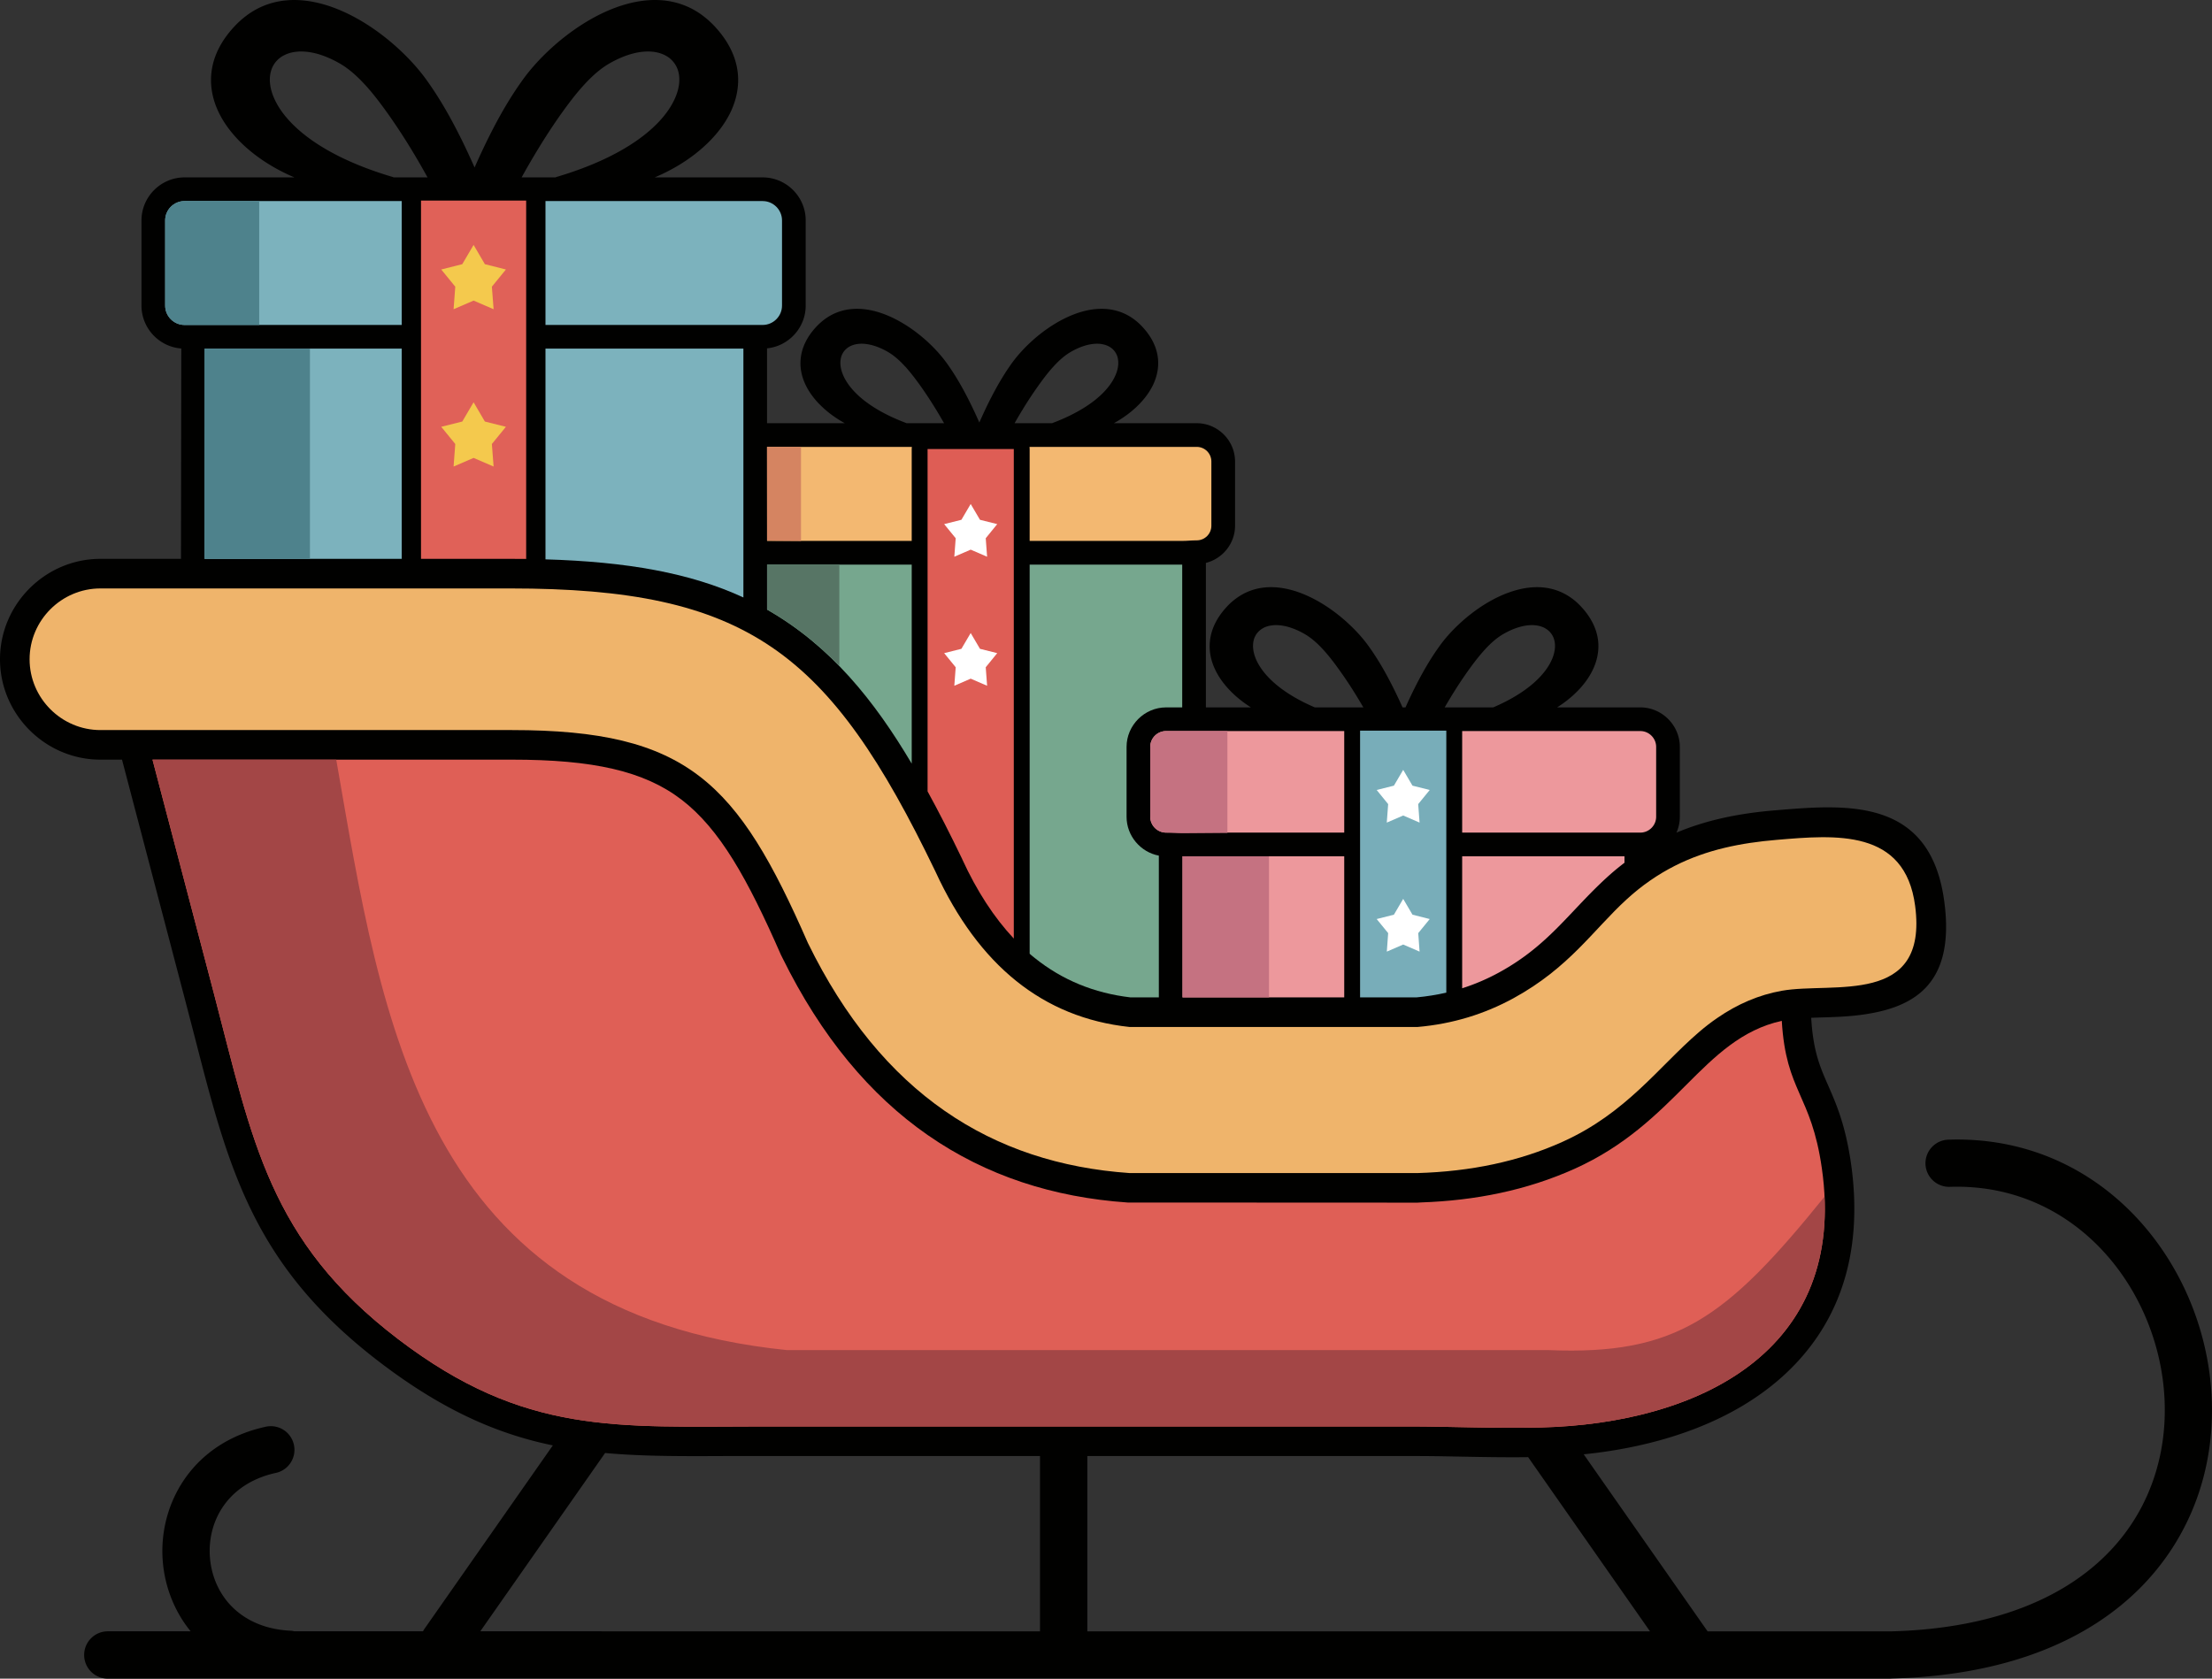
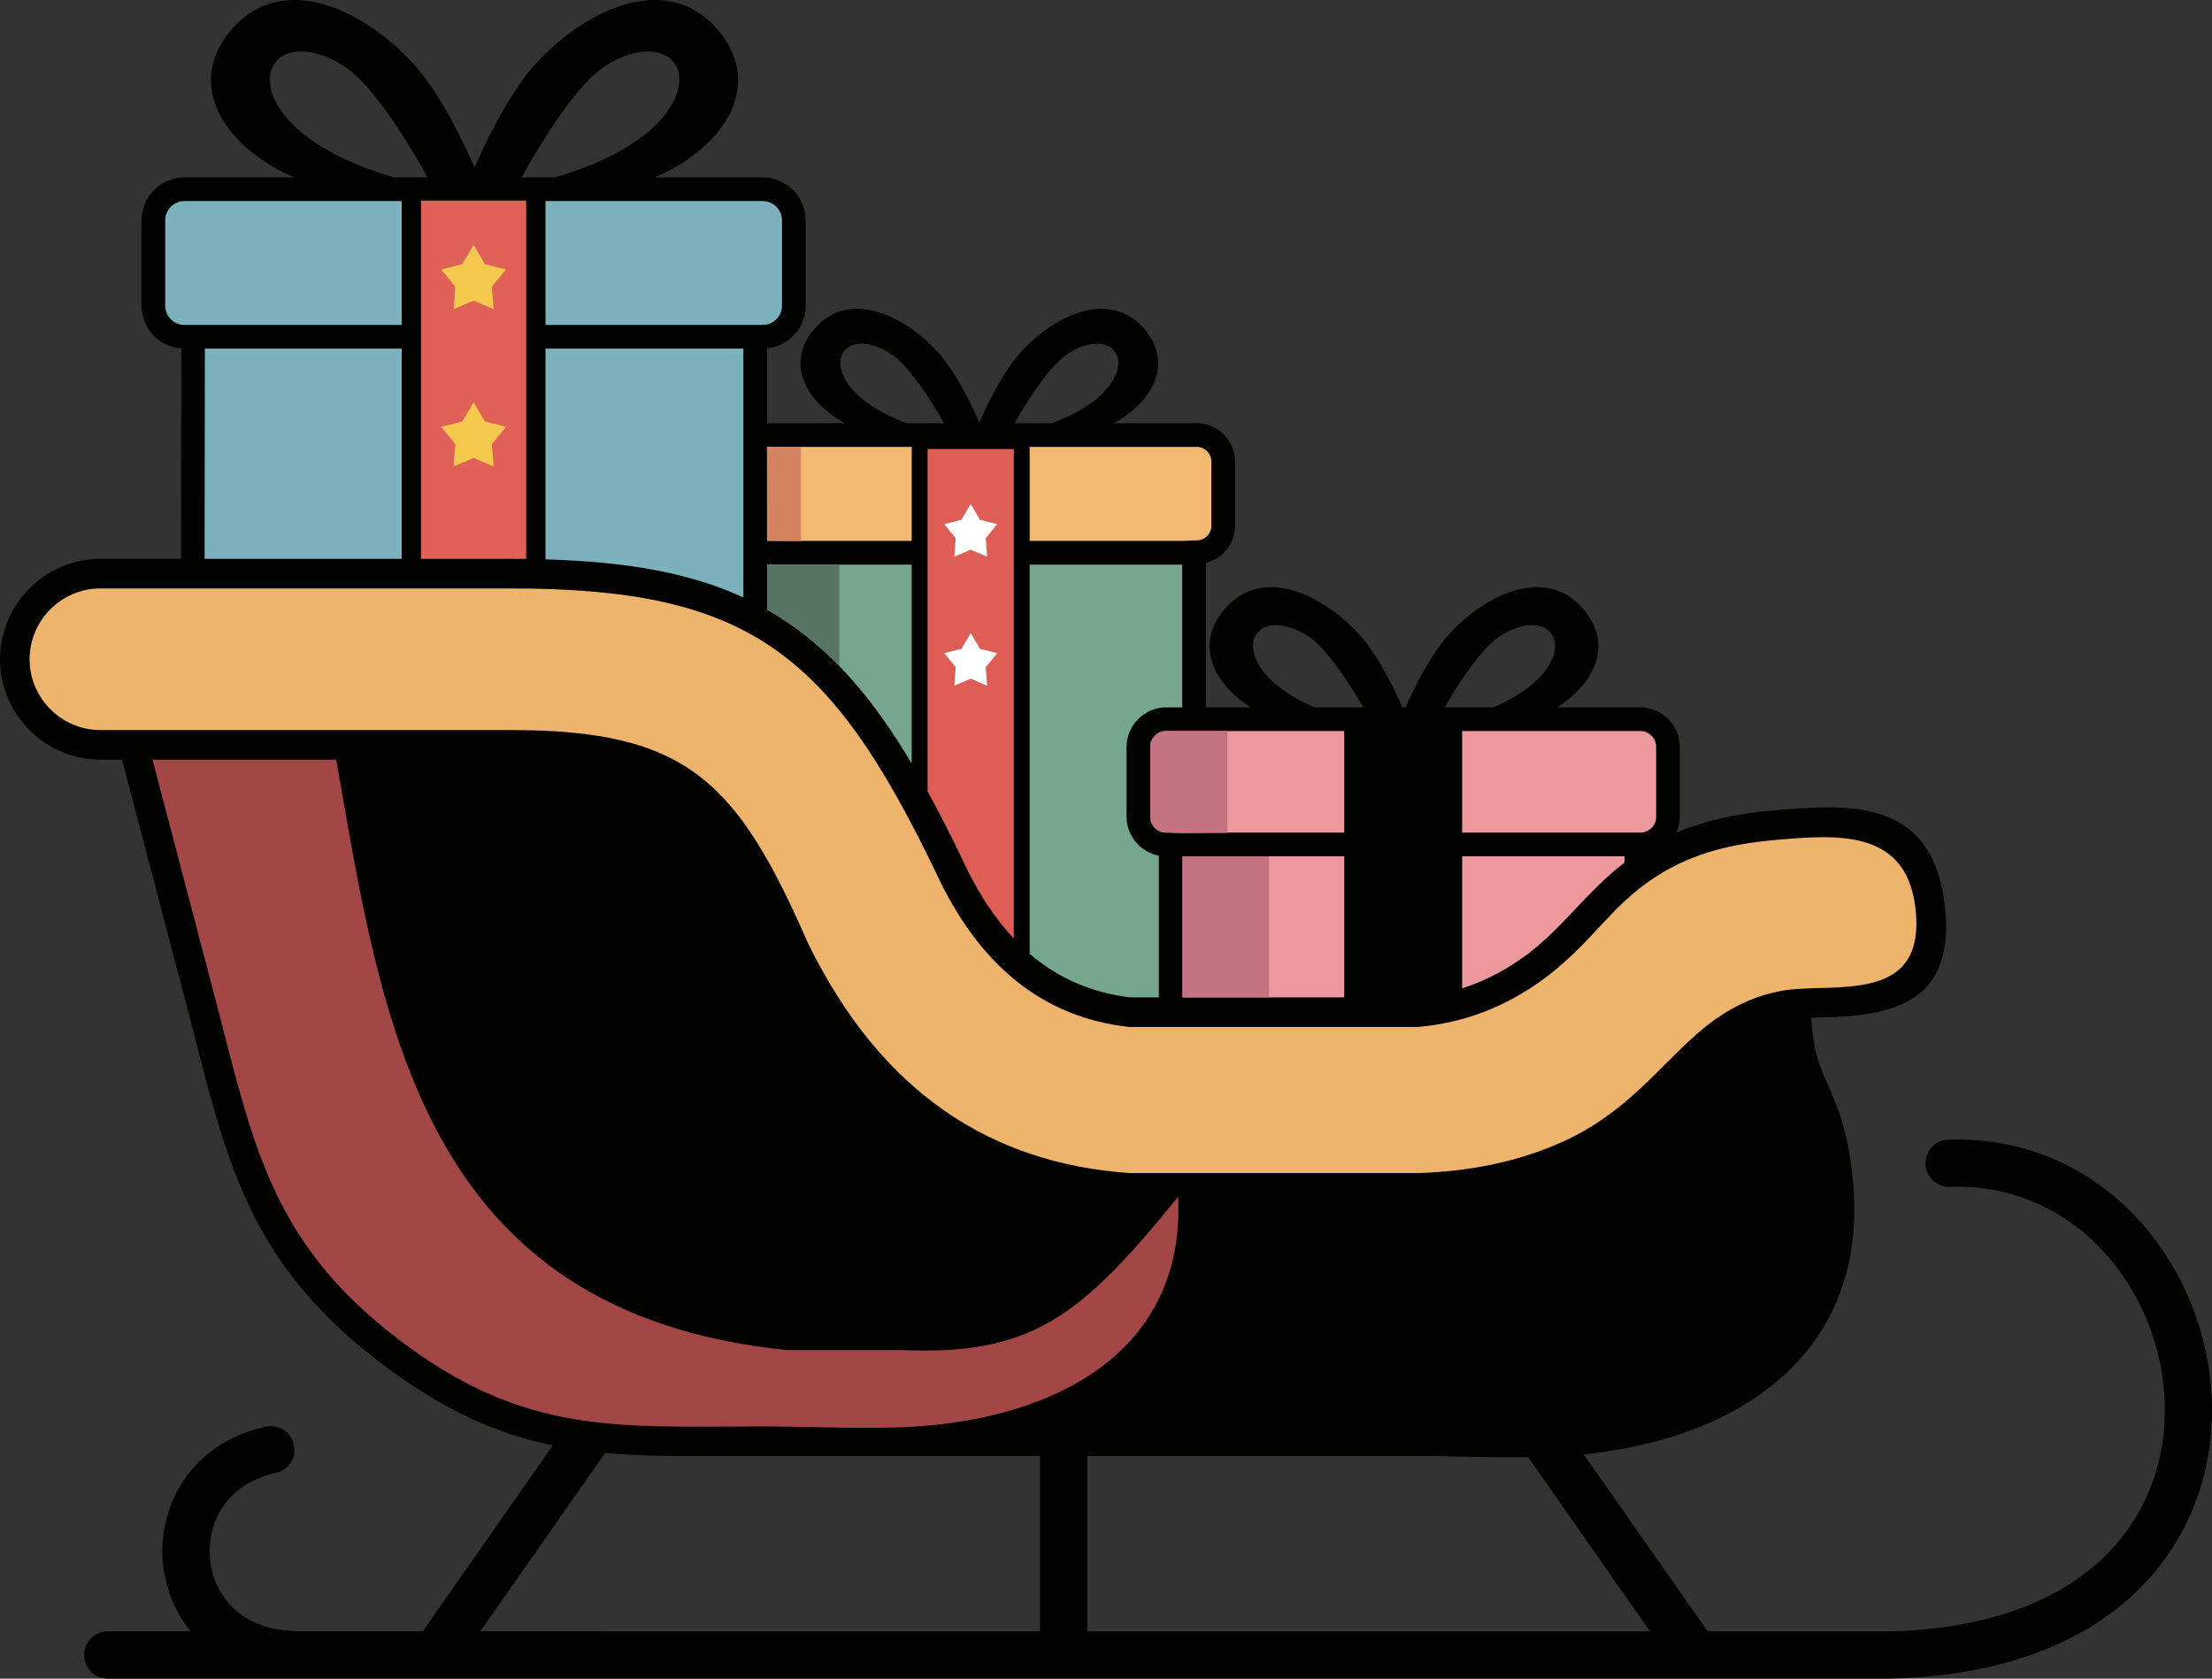
<svg xmlns="http://www.w3.org/2000/svg" shape-rendering="geometricPrecision" text-rendering="geometricPrecision" image-rendering="optimizeQuality" fill-rule="evenodd" clip-rule="evenodd" viewBox="0 0 512 388.63">
  <rect x="0" y="0" width="512" height="388.63" fill="#333333" stroke="none" />
  <path fill="#010100" fill-rule="nonzero" d="M279.12 163.77h10.42c-1.44-.92-2.79-1.94-3.97-3.05-1.83-1.71-3.33-3.64-4.3-5.69-1-2.1-1.46-4.34-1.21-6.64.28-2.65 1.51-5.35 3.94-7.96.69-.74 1.42-1.38 2.17-1.92 4.1-2.99 8.91-3.13 13.59-1.67 4.53 1.42 8.95 4.35 12.45 7.62 1.74 1.62 3.27 3.33 4.47 4.99 1.83 2.51 3.49 5.29 5.02 8.23 1.04 1.98 2.01 4.02 2.94 6.09h.68c.93-2.07 1.9-4.11 2.94-6.09 1.54-2.94 3.2-5.72 5.03-8.23 1.19-1.65 2.72-3.37 4.46-4.99 3.5-3.27 7.92-6.2 12.45-7.61 4.68-1.47 9.49-1.33 13.6 1.66l.07.05c.73.54 1.43 1.16 2.09 1.87 2.43 2.61 3.66 5.31 3.95 7.96.24 2.3-.22 4.54-1.22 6.64-.97 2.05-2.46 3.98-4.3 5.69-1.18 1.11-2.53 2.13-3.97 3.05h19.25c5.02 0 9.15 4.14 9.15 9.15v16.17c0 1.31-.28 2.55-.78 3.68 6.96-2.94 14.46-4.46 22.61-5.15l.27-.02c16.56-1.4 35.97-3.03 39.13 21.25 2.54 19.4-7.41 24.56-19.46 26.13-3.13.4-6.27.5-9.29.58l-2.07.07c.44 7.73 2.07 11.44 3.82 15.43 1.98 4.51 4.1 9.31 5.41 18.42.41 2.91.66 5.82.73 8.69.45 18.05-6.28 31.52-17.27 41.1-10.59 9.23-25.04 14.61-40.59 16.84-1.57.23-3.15.42-4.76.58l28.68 40.99h42.52c33.11-.88 51.75-14.49 59.26-31.55 2.96-6.71 4.24-13.99 4.02-21.23-.21-7.3-1.94-14.58-4.98-21.24-7.65-16.78-23.66-29.6-44.76-28.89a5.476 5.476 0 01-5.63-5.29c-.09-3.01 2.28-5.54 5.29-5.63 26.02-.87 45.69 14.78 55.04 35.28 3.63 7.97 5.7 16.7 5.96 25.47.26 8.83-1.3 17.72-4.92 25.94-9.08 20.6-30.86 37.02-68.96 38.05l-.65.04H24.96c-3.03 0-5.48-2.46-5.48-5.48 0-3.03 2.45-5.48 5.48-5.48h19.17c-.74-.9-1.4-1.83-2.02-2.8a29.71 29.71 0 01-4.43-13.36c-.38-4.66.34-9.44 2.18-13.84 3.41-8.15 10.58-14.95 21.67-17.37a5.464 5.464 0 016.5 4.2c.64 2.95-1.24 5.87-4.19 6.5-7.19 1.57-11.77 5.82-13.88 10.87-1.16 2.76-1.61 5.8-1.36 8.78.24 2.96 1.17 5.87 2.76 8.39 2.93 4.65 8.25 8.11 15.84 8.49.34.02.67.07.98.14h29.73c.11-.21.24-.43.38-.63l29.67-42.41c-12.83-2.65-25.38-8.09-39.9-19.14-29.37-22.37-35.11-44.75-42.97-75.35l-2.08-8-14.77-56.27h-5C10.49 175.87 0 165.38 0 152.63c0-12.76 10.49-23.25 23.24-23.25h18.65l.07-48.7c-5.13-.38-9.21-4.7-9.21-9.93V51.03c0-5.47 4.49-9.96 9.96-9.96h25.44c-4.41-1.86-8.49-4.42-11.75-7.46-2.49-2.32-4.51-4.93-5.83-7.71-1.35-2.85-1.97-5.89-1.64-9.01.38-3.59 2.05-7.26 5.35-10.79.89-.95 1.84-1.8 2.83-2.53l.11-.09C62.78-.56 69.3-.75 75.65 1.23c6.14 1.92 12.13 5.89 16.87 10.32 2.37 2.2 4.44 4.53 6.07 6.77 2.48 3.43 4.74 7.19 6.81 11.17 1.58 3.01 3.05 6.12 4.45 9.29 1.39-3.17 2.87-6.28 4.44-9.29 2.08-3.98 4.33-7.74 6.82-11.17 1.62-2.24 3.69-4.56 6.06-6.77 4.74-4.42 10.73-8.4 16.87-10.32 6.35-1.98 12.88-1.8 18.44 2.25l.11.09c.99.73 1.94 1.58 2.83 2.53 3.29 3.53 4.96 7.2 5.35 10.79.33 3.12-.3 6.16-1.64 9.01-1.33 2.78-3.35 5.4-5.84 7.71-3.25 3.04-7.34 5.61-11.75 7.46h24.99c5.48 0 9.96 4.48 9.96 9.96v19.72c0 5.13-3.94 9.39-8.95 9.9v17.33h18c-1.9-1.05-3.65-2.29-5.13-3.68-1.69-1.57-3.07-3.34-3.96-5.23-.92-1.93-1.34-4-1.11-6.11.26-2.45 1.39-4.94 3.62-7.33.63-.67 1.3-1.26 2-1.77 3.77-2.74 8.2-2.88 12.51-1.54 4.17 1.31 8.24 4.01 11.45 7.01 1.59 1.48 3 3.07 4.11 4.59 1.69 2.32 3.22 4.88 4.63 7.58 1.07 2.05 2.07 4.16 3.02 6.32.95-2.16 1.95-4.28 3.02-6.32 1.41-2.7 2.94-5.26 4.62-7.58 1.12-1.52 2.53-3.11 4.12-4.59 3.22-3.01 7.28-5.7 11.45-7.01 4.3-1.34 8.74-1.2 12.51 1.54.69.5 1.36 1.09 1.99 1.77 2.24 2.39 3.37 4.88 3.63 7.33.22 2.11-.2 4.18-1.11 6.11-.9 1.88-2.27 3.66-3.96 5.23-1.48 1.39-3.23 2.63-5.13 3.68h19.19c4.85 0 8.86 4 8.86 8.86v14.88c0 4.12-2.9 7.64-6.75 8.6v33.45zm-188-122.7h7.84c-1.06-1.92-2.35-4.18-3.82-6.59-1.57-2.58-3.34-5.3-5.19-7.92-1.68-2.37-3.45-4.73-5.32-6.79l-.09-.09c-1.86-2.04-3.85-3.82-5.96-5.02-5.47-3.12-10.05-3.35-12.93-1.81a5.84 5.84 0 00-2.92 3.59c-.48 1.65-.34 3.68.54 5.88 2.5 6.23 10.73 13.62 27.41 18.59.16.03.3.09.44.16zm29.62 0h7.84c.13-.07.28-.13.43-.16 16.68-4.97 24.91-12.36 27.41-18.59.89-2.2 1.03-4.22.55-5.88a5.889 5.889 0 00-2.93-3.59c-2.87-1.54-7.45-1.31-12.93 1.81-2.11 1.2-4.1 2.98-5.96 5.02-1.92 2.1-3.72 4.5-5.41 6.88-1.85 2.62-3.61 5.34-5.18 7.92-1.47 2.41-2.77 4.67-3.82 6.59zm89.12 56.91h8.66c-.54-.95-1.15-1.99-1.81-3.08-1.07-1.75-2.27-3.6-3.53-5.39-1.14-1.6-2.35-3.2-3.6-4.59l-.08-.07c-1.26-1.39-2.61-2.59-4.04-3.41-3.72-2.12-6.82-2.28-8.78-1.23-.98.53-1.67 1.38-1.98 2.44-.32 1.12-.23 2.5.37 3.99 1.49 3.73 6 8.05 14.79 11.34zm24.98 0h8.66c8.79-3.29 13.3-7.61 14.79-11.34.6-1.49.69-2.87.37-3.99-.31-1.06-1-1.91-1.98-2.44-1.96-1.05-5.07-.89-8.78 1.23-1.44.82-2.79 2.02-4.05 3.41-1.3 1.41-2.52 3.04-3.66 4.66a86.744 86.744 0 00-3.53 5.38 104.5 104.5 0 00-1.82 3.09zm118.87 239.37c-5.59.07-11.13-.04-16.44-.14-3.1-.06-6.05-.12-11.07-.12h-74.52v40.59h130.24l-28.21-40.33zm-112.99-.26h-72.18c-10.38.05-19.65.1-28.48-.7l-28.89 41.28 129.55.01v-40.59zm63.61-173.32h11.24c-.45-.77-.93-1.57-1.43-2.4a99.02 99.02 0 00-3.84-5.85c-1.25-1.76-2.57-3.53-3.98-5.07-1.37-1.51-2.83-2.81-4.4-3.7-3.99-2.28-7.35-2.47-9.47-1.38l-.06.04c-1.06.57-1.81 1.48-2.15 2.61l-.01.04c-.35 1.23-.25 2.72.4 4.34 1.49 3.7 5.7 7.94 13.7 11.37zm30.06 0h11.24c8-3.43 12.21-7.67 13.7-11.37.64-1.62.75-3.11.4-4.33-.33-1.15-1.09-2.08-2.16-2.66l-.06-.04c-2.13-1.09-5.48-.9-9.48 1.38-1.56.89-3.02 2.19-4.39 3.7-1.41 1.54-2.74 3.31-3.99 5.07-1.38 1.94-2.68 3.96-3.84 5.86-.5.83-.97 1.63-1.42 2.39z" />
  <path fill="#76A78E" d="M273.64 130.71v33.06h-3.73c-5.01 0-9.15 4.14-9.15 9.15v16.17c0 4.44 3.24 8.2 7.47 9v32.82h-6.54c-8.49-.99-15.88-4.06-22.2-9.14l-.02-.01-.01-.02-.02-.01-.02-.02-.02-.01-.02-.02-.01-.01-.02-.02-.02-.01-.02-.02-.02-.01-.02-.02-.02-.01-.01-.02-.02-.01-.02-.02-.02-.01-.02-.02-.01-.01-.02-.02-.02-.01-.02-.02-.02-.01-.02-.02-.02-.01-.01-.02-.02-.01-.02-.02-.02-.01-.02-.02-.02-.01-.01-.02-.02-.01-.02-.02-.02-.01-.01-.02-.02-.01-.02-.02-.02-.01-.02-.02-.02-.01-.01-.02-.02-.02-.02-.01-.02-.02-.02-.01-.01-.02-.02-.01-.02-.02-.04-.02V221l-.02-.01-.01-.02-.02-.01-.02-.02-.02-.02-.02-.01-.03-.03-.02-.02-.02-.01-.02-.02-.01-.01-.02-.02v-90.09h35.31zm-96.09 0h33.48v46.08c-8.61-14.52-18.72-27.21-33.48-35.66v-10.42z" />
  <path fill="#F3B871" d="M277.01 103.46c1.86 0 3.38 1.52 3.38 3.38v14.88c0 1.86-1.52 3.38-3.38 3.38-1.3 0-2.17.13-3.37.13h-35.31v-21.28c0-.16-.01-.33-.03-.49h38.71zm-65.98 21.77h-33.48l-.01-21.77h33.52c-.02.16-.03.33-.03.49v21.28z" />
  <path fill="#577565" d="M177.55 130.71h16.72v23.46c-3.69-3.8-7.57-7.1-11.75-9.95-1.62-1.1-3.27-2.13-4.97-3.1v-10.41z" />
  <path fill="#D58461" d="M177.54 103.46h7.86v21.78c-2.64 0-5.27-.05-7.85-.09l-.01-21.69z" />
  <path fill="#DE5D55" d="M214.7 103.95h19.96v113.34c-4.56-4.86-8.54-10.97-11.92-18.33l-.05-.13c-2.71-5.62-5.35-10.82-7.99-15.62v-79.26z" />
  <path fill="#fff" d="M224.68 146.55l2.15 3.66 3.99 1-2.66 3.27.32 4.28-3.8-1.64-3.79 1.64.32-4.28-2.67-3.27 3.99-1 2.15-3.66zm0-29.87l2.15 3.66 3.99 1-2.66 3.27.32 4.28-3.8-1.64-3.79 1.64.32-4.28-2.67-3.27 3.99-1 2.15-3.66z" />
  <path fill="#7CB2BD" d="M176.53 46.55c2.46 0 4.48 2.02 4.48 4.48v19.72c0 2.46-2.02 4.48-4.48 4.48h-50.27V46.55h50.27zm-4.46 34.16v57.61c-12.31-5.69-26.97-8.27-45.81-8.82V80.71h45.81zM47.35 129.38l.07-48.67h45.56v48.67H47.35zm45.63-54.15H42.71c-2.46 0-4.48-2.02-4.48-4.48V51.03c0-2.46 2.01-4.48 4.48-4.48h50.27v28.68z" />
-   <path fill="#4E828C" d="M47.33 129.38V80.71h24.41v48.67H47.33zM60 46.55v28.68c-5.76-.01-11.56 0-17.29 0-2.47 0-4.48-2.02-4.48-4.48V51.03c0-2.46 2.01-4.48 4.48-4.48H60z" />
  <path fill="#E06158" d="M97.45 46.44h24.34v82.96l-3.69-.02H97.45z" />
  <path fill="#F4C94D" d="M109.62 56.7l2.61 4.46 4.87 1.23-3.25 3.98.4 5.22-4.63-2-4.63 2 .39-5.22-3.25-3.98 4.87-1.23 2.62-4.46zm0 36.43l2.61 4.46 4.87 1.22-3.25 3.98.4 5.22-4.63-2-4.63 2 .39-5.22-3.25-3.98 4.87-1.22 2.62-4.46z" />
  <path fill="#ED989C" d="M379.67 169.25c2.02 0 3.67 1.66 3.67 3.67v16.17c0 2.02-1.66 3.67-3.67 3.67h-41.23v-23.51h41.23zm-3.66 29v1.49a58.094 58.094 0 00-4.18 3.49c-8.71 8-13.41 15.63-24.78 21.87a48.372 48.372 0 01-8.61 3.7v-30.55h37.57zm-102.3 32.66v-32.66h37.43v32.66h-37.43zm37.43-38.15h-41.23c-2.01 0-3.67-1.65-3.67-3.67v-16.17c0-2.02 1.65-3.67 3.67-3.67h41.23v23.51z" />
  <path fill="#C57281" d="M273.71 230.91v-32.66h20.02v32.66h-20.02zm-2.25-61.66h12.64v23.57l-10.39.08c-1.34 0-2.35-.14-3.8-.14-2.02 0-3.67-1.65-3.67-3.67v-16.17c0-2.02 1.65-3.67 3.67-3.67h1.55z" />
-   <path fill="#78ADB9" d="M314.81 169.15h19.96v60.66c-2.2.5-4.52.88-6.94 1.1h-13.02v-61.76z" />
-   <path fill="#fff" d="M324.79 178.23l2.15 3.66 3.99 1-2.67 3.27.32 4.28-3.79-1.64-3.8 1.64.32-4.28-2.66-3.27 3.99-1 2.15-3.66zm0 29.87l2.15 3.66 3.99 1.01-2.66 3.26.31 4.28-3.79-1.64-3.79 1.64.31-4.28-2.66-3.26 3.99-1.01 2.15-3.66z" />
  <path fill="#EFB46B" d="M216.53 201.79c-24.58-51.07-43.58-65.56-98.43-65.56H23.25c-9.02 0-16.4 7.38-16.4 16.4 0 9.01 7.38 16.39 16.4 16.39h95.23c40.69 0 52.21 12.04 68.53 49.31 17.05 34.85 42.58 51.03 74.45 53.25h66.63c12.34-.36 23.54-2.7 33.59-7.24 14.81-6.67 22.28-17.41 31.52-25.35 1.41-1.22 2.85-2.33 4.31-3.33 4.69-3.23 9.65-5.35 14.94-6.29 11.76-2.09 33.88 3.67 30.84-19.63-2.34-17.92-18.44-16.45-32.07-15.3-8.27.7-16.14 2.25-23.58 6.02-3.84 1.95-7.57 4.48-11.18 7.8-7.73 7.09-13.24 15.77-26.12 22.83-6.65 3.64-14.04 5.96-22.25 6.67h-66.63c-20.07-2.15-34.96-14.3-44.93-35.97z" />
-   <path fill="#DF5F56" d="M35.3 175.87l14.32 54.55c8.79 33.48 12.63 56.82 42.59 79.64 29.27 22.29 50.51 20.18 84.38 20.18H326.2c9.33 0 19.88.5 30.47.24 36.64-.93 71.09-17.76 65.02-60.03-2.47-17.24-8.29-17.57-9.27-34.11-9.3 2.05-15.49 8.2-22.08 14.8-6.85 6.85-14.16 14.16-25.85 19.44-5.48 2.46-11.26 4.34-17.33 5.63-5.76 1.23-11.84 1.95-18.25 2.17l-.82.05-67.09-.03c-17.17-1.19-32.68-6.18-46.23-15.59-13.33-9.26-24.66-22.77-33.7-41.12l-.32-.64c-7.71-17.59-14.14-29.13-23.01-35.92-8.67-6.65-20.5-9.26-39.26-9.26H35.3z" />
-   <path fill="#A34646" d="M35.3 175.87l14.32 54.55c8.79 33.48 12.63 56.82 42.59 79.64 29.27 22.29 50.51 20.18 84.38 20.18H326.2c9.33 0 19.88.5 30.47.24 34.66-.88 67.37-16 65.65-53.44-22.84 28.28-34.38 36.72-63.82 35.53H182.18c-84.76-8.64-93.74-75.93-104.35-136.7H35.3z" />
+   <path fill="#A34646" d="M35.3 175.87l14.32 54.55c8.79 33.48 12.63 56.82 42.59 79.64 29.27 22.29 50.51 20.18 84.38 20.18c9.33 0 19.88.5 30.47.24 34.66-.88 67.37-16 65.65-53.44-22.84 28.28-34.38 36.72-63.82 35.53H182.18c-84.76-8.64-93.74-75.93-104.35-136.7H35.3z" />
</svg>